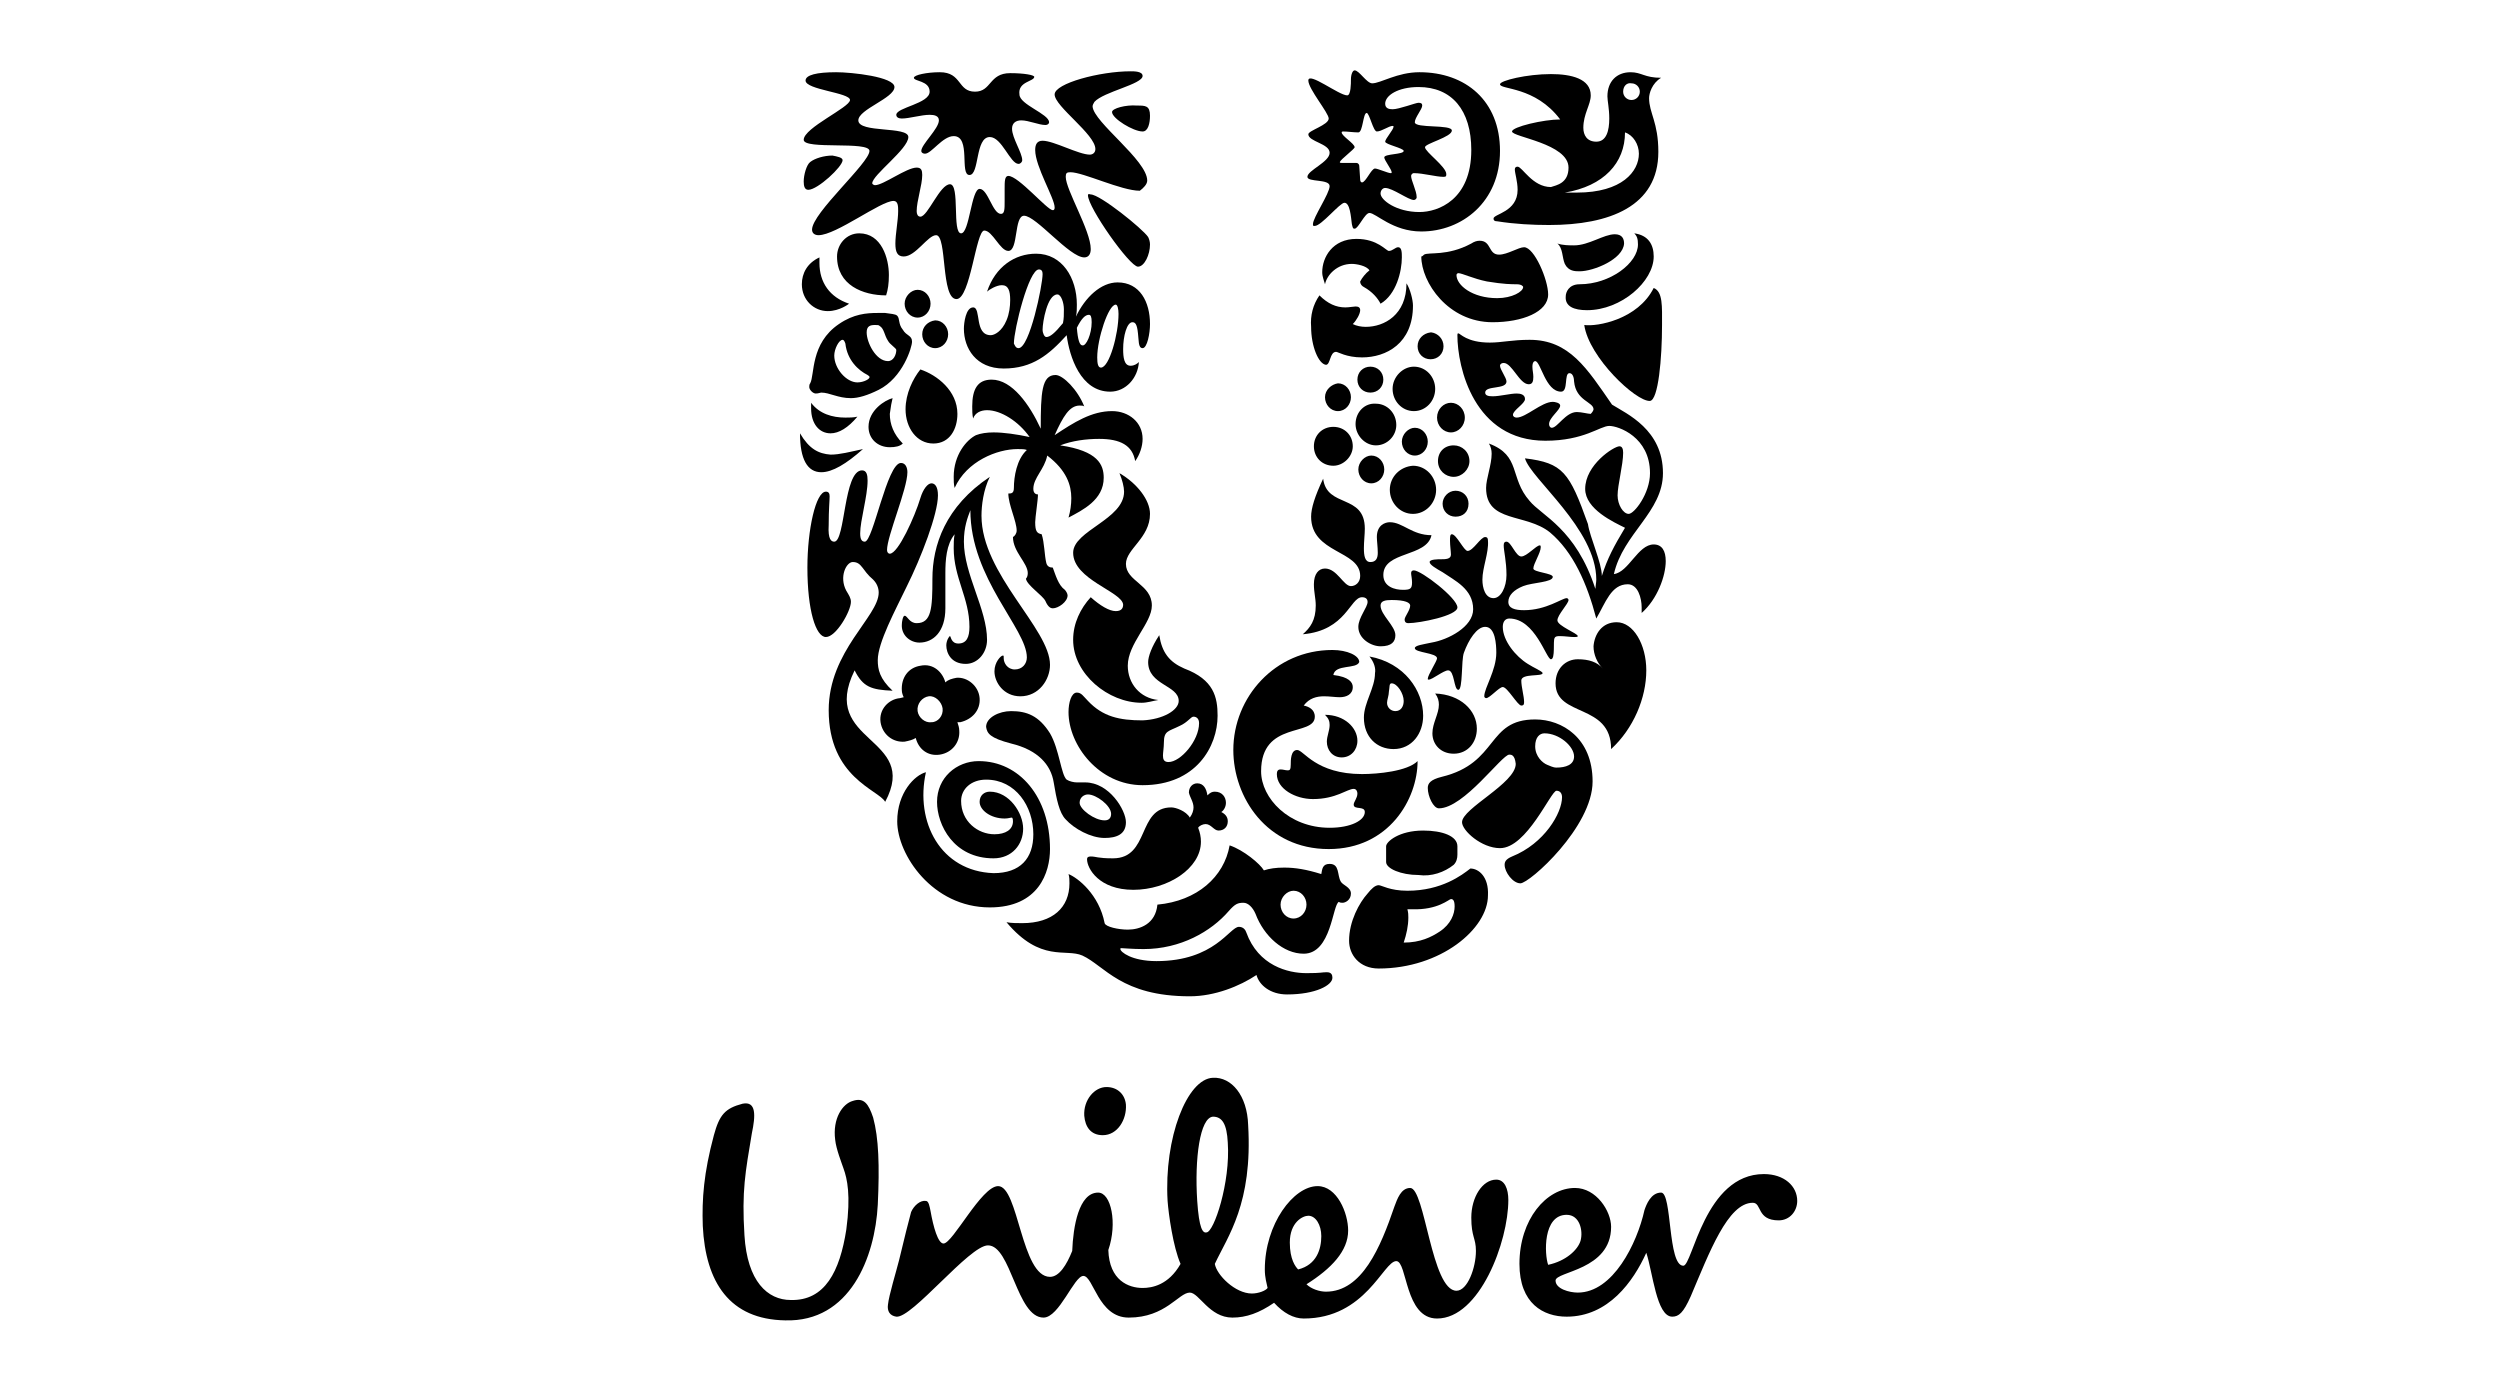
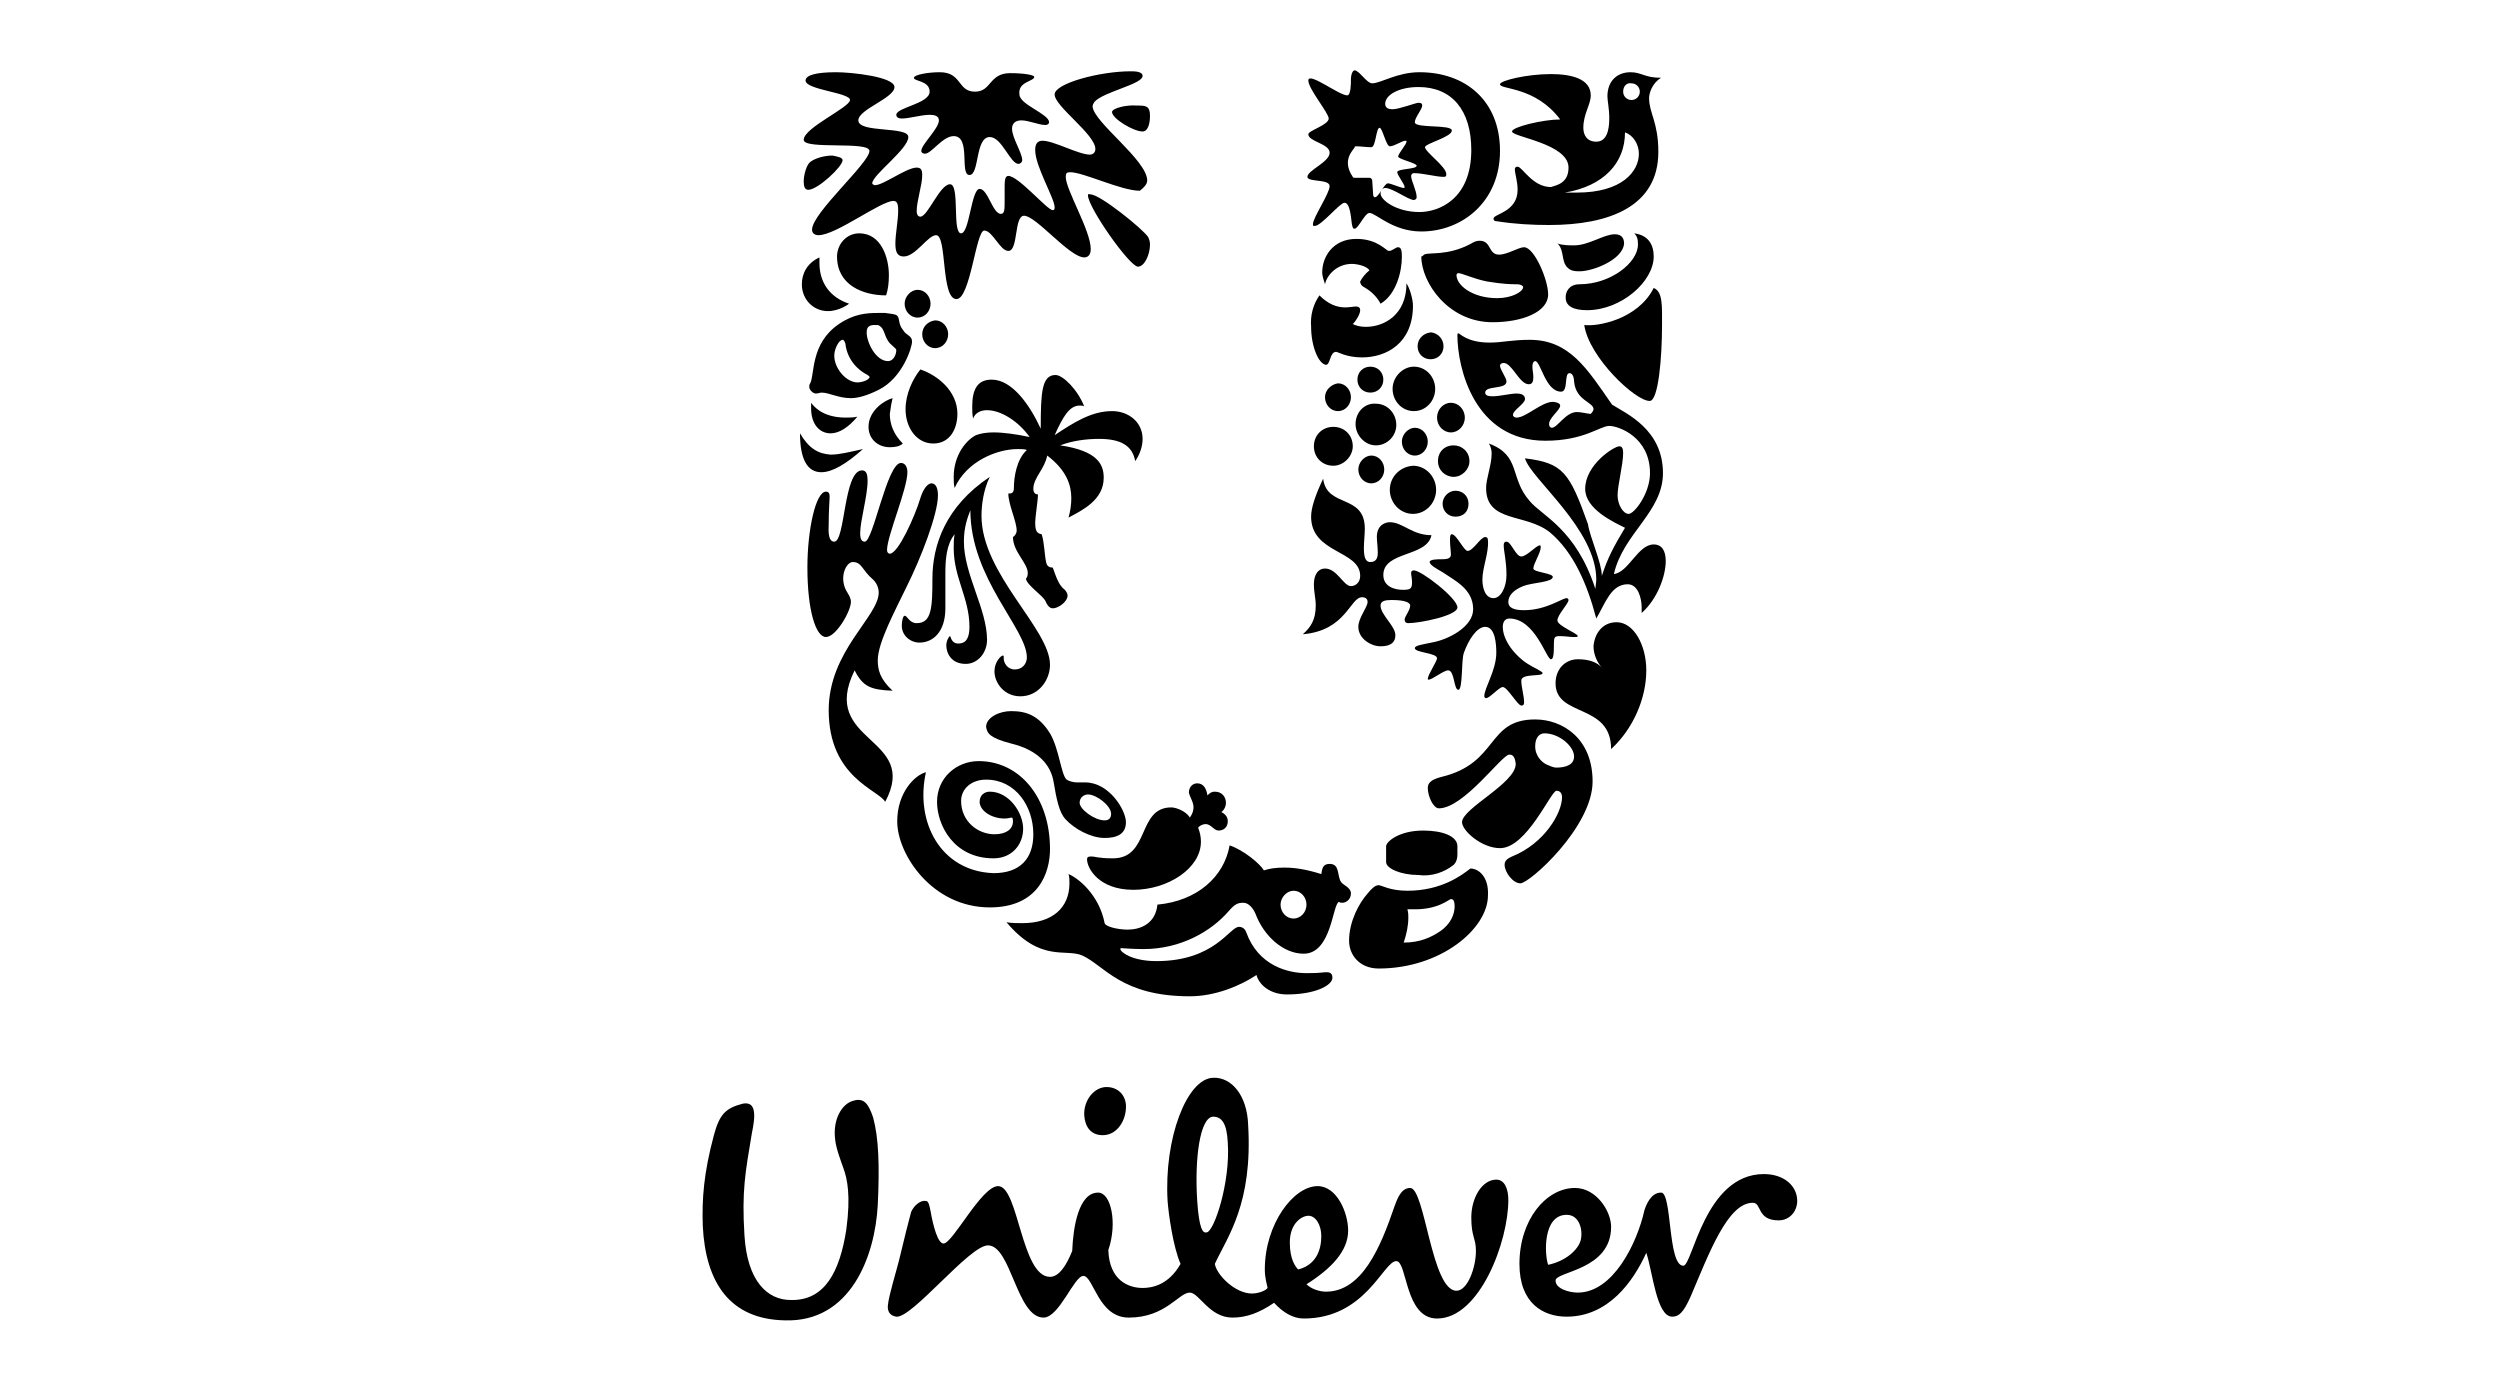
<svg xmlns="http://www.w3.org/2000/svg" version="1.1" id="Layer_1" x="0px" y="0px" viewBox="0 0 270 150" style="enable-background:new 0 0 270 150;" xml:space="preserve">
  <g>
    <path d="M123.4,139.1c1,0,2.8-0.3,4.1-2.6c-0.8-1.8-1.3-5.4-1.4-6.8c-0.4-6.8,2.1-13.2,4.9-13.3c2-0.1,3.7,1.9,3.8,5.1   c0.5,8.5-2.2,12-3.6,15c0.2,1.2,2.2,3.2,4,3.2c0.7,0,1.5-0.3,1.7-0.6c-0.1-0.5-0.3-1.1-0.3-2c0-4.9,3.1-9,5.7-9   c2.1,0,3.3,2.9,3.3,4.8c0,2.2-1.8,4.1-4.5,5.8c0.5,0.5,1.4,0.8,2.1,0.8c3.9,0,5.9-4.8,7.4-9.2c0.3-0.8,0.7-2,1.7-2   c1.6,0,2.3,11.1,5,11.1c1.2,0,2.1-2.5,2.1-4.3c0-1.4-0.5-1.5-0.5-3.6c0-2.2,1.2-4.1,2.7-4.1c0.9,0,1.3,1,1.3,2.2   c0,4.5-3.1,12.8-7.7,12.8c-3.5,0-3.2-6.2-4.4-6.2c-1.4,0-3.3,6.2-10,6.2c-1.1,0-2.2-0.6-3.2-1.7c-1.6,1.1-3,1.6-4.5,1.6   c-2.5,0-3.6-2.7-4.6-2.7c-1.2,0-2.6,2.7-6.6,2.7c-3.3,0-3.8-4.5-4.9-4.5c-1,0-2.6,4.5-4.3,4.5c-2.9,0-3.5-7.8-6-7.8   c-2,0-8.2,7.9-9.9,7.7c-0.7-0.1-1-0.6-0.9-1.3c0.1-1,0.9-3.6,1.2-4.8c0.5-2.1,1.1-4.5,1.3-5.2c0.3-0.7,1-1.3,1.6-1.2   c0.3,0,0.4,0.6,0.5,1.1c0.3,1.7,0.8,3.5,1.4,3.5c1,0,4.1-6.2,5.9-6.2c2.2,0,2.5,9.8,5.6,9.8c1,0,1.8-1.3,2.4-2.8   c0.1-2.6,0.7-6.3,2.8-6.3c1.4,0,2.1,3.3,1.1,6.2C119.8,138.3,121.9,139.1,123.4,139.1 M177.6,130.7c-0.8,3.6-3.4,8.9-7.2,8.9   c-0.9,0-2.4-0.4-2.4-1.3c0-1,6-1.1,6-5.8c0-1.7-1.6-4.2-3.9-4.2c-3.1,0-6,3.4-6,8.2c0,4.3,2.6,5.7,5.1,5.7c4.5,0,7.2-3.8,8.6-6.9   c0.7,2.1,1.1,6.9,2.8,6.9c0.7,0,1.2-0.4,2-2.2c2-4.7,4-10.1,6.7-10.1c1,0,0.4,1.9,2.8,1.9c1.2,0,2-1,2-2.1c0-1.6-1.4-2.9-3.6-2.9   c-6.4,0-7.7,9.9-8.7,9.9c-1.7,0-1.2-7.9-2.4-7.9C178.3,128.8,177.8,130.1,177.6,130.7 M132.6,123.4c-0.1-2-0.6-2.8-1.6-2.8   c-1.4,0.1-2,4.5-1.7,9.1c0.2,3,0.6,3.5,1,3.4C131.1,133.1,132.9,127.7,132.6,123.4 M121.6,119.3c-0.1-1.1-0.9-1.9-2.1-1.9   c-1.3,0-2.5,1.4-2.4,3.1c0.1,1.2,0.7,2.1,2,2.1C120.7,122.6,121.7,120.9,121.6,119.3 M142.7,133.5c0-1.2-0.6-2.2-1.4-2.2   c-0.6,0-2,0.7-2,2.9c0,1.8,0.6,2.6,0.9,2.9C142.2,136.6,142.7,134.9,142.7,133.5 M169.2,131.2c1.4,0,1.8,1.7,1.5,2.8   c-0.3,1-1.6,2.2-3.5,2.6C166.8,135.5,166.6,131.2,169.2,131.2 M91.1,126.2c-0.2-0.6-0.8-2.1-0.9-3.1c-0.3-2.3,0.8-3.9,1.9-4.2   c1.2-0.4,1.7,0.3,2.2,1.8c0.6,2.2,0.7,5.2,0.5,9.4c-0.3,5.7-3,12.7-10,12.5c-6-0.1-8.6-4.1-8.9-10.2c-0.1-2.9,0.1-5.7,1.2-9.8   c0.6-2.2,1.2-2.9,3.1-3.4c1.5-0.3,1.4,1.3,1,3.2c-0.7,4.2-1.1,6.2-0.8,11c0.3,5,2.5,7,5,7c3.7,0.1,5.3-3.1,6-7.6   C91.9,129.1,91.5,127.3,91.1,126.2 M171.1,35.1c0.5,3.5,5.6,8.3,7.1,8.2c0.9-0.1,1.3-4.6,1.3-8.2c0-2,0.1-3.6-0.9-4   C176.9,34.5,172.5,35.3,171.1,35.1 M171.4,33.5c3.7,0,7.2-3.1,7.2-5.8c0-1.3-0.6-2.3-2.1-2.5c0.3,0.3,0.4,0.6,0.4,1.2   c0,2-3,4.3-6.3,4.3c-1.2,0-1.5,0.9-1.5,1.3C169,33.1,170,33.5,171.4,33.5 M170.6,29.3c-0.5,0-1.2,0-1.6-0.8   c-0.3-0.7-0.2-1.7-0.8-2.2c0.6,0.2,1.3,0.2,1.8,0.2c1.6,0,3.2-1.2,4.4-1.2c0.8,0,1,0.5,1,1C175.3,28,172.1,29.3,170.6,29.3    M90.1,58.5c1.2,0,1-7.7,3-7.7c0.5,0,0.6,0.5,0.6,1.1c0,1.7-0.8,4.3-0.8,5.7c0,0.7,0.2,0.9,0.5,0.9c0.9,0,2.4-8.5,3.9-8.5   c0.5,0,0.7,0.5,0.7,1c0,1.8-2.2,6.9-2.2,8.4c0,0.2,0.1,0.4,0.3,0.4c0.9,0,2.7-4,3.3-6c0.3-1,0.8-1.6,1.2-1.6c0.4,0,0.7,0.4,0.7,1.3   c0,2-1.8,6.7-3.4,9.9c-1.2,2.5-3.1,6-3.1,7.9c0,1,0.2,2,1.6,3.3c-2.3-0.1-3.2-0.4-4.1-2.2c-3.9,7.9,7.1,7.1,3.3,14.2   c-0.7-1.3-6.1-2.6-6.1-9.9c0-6.4,5.4-10.1,5.4-12.7c0-0.5-0.2-1-0.6-1.4c-1.2-1-1.2-1.9-2.2-1.9c-0.7,0-1.5,1.6-0.7,3.1   c0.3,0.5,0.5,0.8,0.5,1.2c0,1-1.6,3.8-2.7,3.8c-1.1,0-2-2.9-2-7.5c0-4.1,0.9-8.2,2-8.2c0.3,0,0.4,0.2,0.4,0.5   c0,0.5-0.1,1.4-0.1,3.1C89.4,58.3,89.8,58.5,90.1,58.5" />
    <path d="M99.3,69.4c1.5,0,2.8-1.2,2.8-3.7v-3.8c0-1.4,0.1-3.1,1-4.2c-0.1,0.5-0.1,1-0.1,1.5c0,3.2,1.7,5.4,1.7,8.5   c0,1.1-0.3,1.8-1.2,1.8c-0.8,0-0.8-0.8-0.9-0.8c-0.1,0-0.4,0.5-0.4,1c0,0.8,0.5,2,2.1,2c1.3,0,2.3-1.2,2.3-2.6   c0-3.3-2.5-7.1-2.5-10.6c0-1.6,0.4-2.6,0.7-3.4c0,7.4,6.1,12.8,6.1,15.9c0,0.7-0.5,1.3-1.3,1.3c-0.8,0-1.2-0.7-1.2-1.2   c0-0.3,0-0.3-0.1-0.3c-0.2,0-0.9,0.7-0.9,1.7c0,1.2,1,2.7,2.8,2.7c2,0,3.2-1.8,3.2-3.4c0-3.9-7.4-9.8-7.4-16.1   c0-1.1,0.2-2.8,0.9-4.2c-4.8,3.2-6.2,7.4-6.2,11c0,3.2-0.1,4.8-1.7,4.8c-0.8,0-1-0.8-1.3-0.8c-0.2,0-0.3,0.7-0.3,0.9   C97.3,68.6,98.3,69.4,99.3,69.4 M161.7,32.2c1.6,0,2.8-0.7,2.8-1.2c0-0.1-0.2-0.3-0.7-0.3c-0.5,0-1.4,0-3.2-0.3   c-1.5-0.3-2.7-0.9-3.1-0.9c-0.1,0-0.2,0.1-0.2,0.2C157.3,30.8,159,32.2,161.7,32.2 M153.8,27.5c0.5-0.3,2.5,0.2,5.1-1.2   c0.3-0.2,0.6-0.3,0.9-0.3c1.3,0,0.9,1.5,2.1,1.5c0.9,0,2.1-0.8,2.7-0.8c1.1,0,2.6,3.5,2.6,5.1c0,1.9-2.8,3-6,3   c-4.8,0-7.7-4.3-7.7-7.1C153.6,27.7,153.7,27.6,153.8,27.5 M100,83.4c-1.2,0.3-3.1,2.2-3.1,5.3c0,3.6,3.8,9.3,10,9.3   c5.3,0,6.5-3.8,6.5-6.3c0-5.6-3.3-9.5-7.7-9.5c-2.4,0-4.5,1.8-4.5,4.4c0,2.5,1.8,6.1,6.1,6.1c2,0,3.2-1.5,3.2-3.2   c0-1.7-1.5-4-3.6-4c-0.6,0-1.1,0.4-1.1,1.1c0,0.9,1.2,1.8,2.7,1.8c0.4,0,0.6-0.1,0.8-0.1c0.1,0.1,0.1,0.3,0.1,0.4   c0,0.9-0.8,1.4-2,1.4c-1.8,0-3.6-1.4-3.6-3.6c0-1.3,1.1-2.3,2.7-2.3c3.2,0,5.1,2.9,5.1,5.9c0,2.6-1.4,4.2-4.3,4.2   C101.6,94.1,98.8,88.8,100,83.4 M138.3,97.7c0,0.8,0.6,1.5,1.4,1.5c0.8,0,1.4-0.7,1.4-1.5c0-0.8-0.6-1.5-1.4-1.5   C139,96.2,138.3,96.9,138.3,97.7 M141.1,105.1c1.7,0,1.6-0.1,2.2-0.1c0.5,0,0.6,0.3,0.6,0.6c0,0.8-1.8,1.8-4.9,1.8   c-1.8,0-3-1-3.3-2.1c-1.8,1.2-4.5,2.3-7.2,2.3c-7.4,0-9.2-3.3-11.6-4.4c-1.8-0.8-4.5,0.8-8.2-3.6c0.5,0.1,1.2,0.1,1.7,0.1   c3.3,0,5.1-1.7,5.1-4.3c0-0.3,0-0.7-0.1-1c1,0.4,3.3,2.2,3.9,5.3c0.1,0.4,1.5,0.7,2.5,0.7c1.3,0,3-0.6,3.2-2.7   c4.3-0.4,7.2-3,7.8-6.4c1.5,0.5,3.3,2,3.7,2.7c0.6-0.2,1.3-0.3,2.2-0.3c1.2,0,2.4,0.2,4,0.7c0.1-0.5,0.1-1.1,0.9-1.1   c1.1,0,0.8,1.2,1.2,1.9c0.2,0.4,1.1,0.6,1.1,1.3c0,0.7-0.6,1-0.9,1c-0.1,0-0.3,0-0.4-0.1c-0.7,0.3-0.8,5.6-3.8,5.6   c-2.2,0-4.3-1.9-5.2-4.3c-0.3-0.7-0.8-1.2-1.3-1.2c-0.6,0-0.9,0.1-1.6,0.9c-1.9,2.2-5.2,4.1-9.2,4.1c-1.2,0-2.2-0.1-2.4-0.1   c-0.1,0-0.1,0-0.1,0.1c0,0.3,1.2,1.3,3.9,1.3c6.3,0,7.9-3.7,8.9-3.7c0.1,0,0.6,0,0.8,0.6C135.9,104.3,139.1,105.1,141.1,105.1    M163,81.5c-0.8,0-4.9,5.8-7.6,5.8c-0.6,0-1.2-1.3-1.2-2.2c0-0.5,0.3-0.9,1.5-1.2c6.2-1.5,4.8-6.2,10.1-6.2c2.9,0,6.2,2,6.2,6.7   c0,4.9-6.8,11-7.8,11c-0.8,0-1.7-1.2-1.7-2c0-0.3,0.1-0.6,0.8-0.9c3.5-1.4,5.4-4.7,5.4-6.4c0-0.4-0.2-0.7-0.6-0.7   c-0.6,0-3.2,6.2-6.1,6.2c-2,0-4.1-1.9-4.1-2.8c0-1.5,5.8-4.2,5.8-6.3C163.6,81.5,163.2,81.5,163,81.5 M166.8,79.2   c-0.5,0-1,0.4-1,1.4c0,1.1,0.8,1.8,1.3,2c0.3,0.1,0.6,0.3,1,0.3c1,0,1.9-0.3,1.9-1.2C170,80.6,168.4,79.2,166.8,79.2 M99.6,36.1   c0,0.8,0.6,1.5,1.4,1.5c0.8,0,1.4-0.7,1.4-1.5c0-0.8-0.6-1.5-1.4-1.5C100.2,34.7,99.6,35.3,99.6,36.1 M97.7,32.8   c0,0.8,0.6,1.5,1.4,1.5c0.8,0,1.4-0.7,1.4-1.5c0-0.8-0.6-1.5-1.4-1.5C98.4,31.3,97.7,32,97.7,32.8 M96.4,43   c-0.8,0.2-2.6,1.3-2.6,3.1c0,1.3,1,2.2,2.3,2.2c0.6,0,1.1-0.1,1.4-0.4c-1-1-1.4-2.1-1.4-3.2C96.2,43.9,96.3,43.4,96.4,43    M87.6,43.5c0,0.2,0,0.4,0,0.6c0,1.7,0.9,2.7,2.1,2.7c0.9,0,1.9-0.6,2.9-1.8c-0.4,0.1-0.9,0.1-1.3,0.1   C89.9,45.1,88.5,44.7,87.6,43.5 M86.4,46.8c0,2.8,0.8,4.2,2.3,4.2c1.2,0,2.7-0.9,4.5-2.5c-1.4,0.3-2.5,0.6-3.5,0.6   C88.4,49,87.4,48.5,86.4,46.8 M95.7,31.9c0.2-0.6,0.3-1.3,0.3-2.2c0-1.8-0.8-4.5-3.2-4.5c-1.4,0-2.4,1.2-2.4,2.5   C90.4,30.8,93.2,31.9,95.7,31.9 M92.6,41.3c-1.2,0-2.5-1.5-2.5-2.9c0-0.7,0.5-1.7,0.9-1.7c0.1,0,0.2,0.1,0.3,0.4   c0.2,1.8,1.4,2.9,2.4,3.4c0.1,0.1,0.2,0.1,0.2,0.2C94,40.9,93.3,41.3,92.6,41.3 M95.9,36.8c0.2,0.4,0.9,0.8,0.9,1   c0,0.5-0.3,1.2-0.9,1.2c-1.3,0-2.3-2-2.3-3.1c0-0.7,0.4-0.8,0.9-0.8c0.3,0,0.4,0,0.5,0.1C95.5,35.5,95.5,36.2,95.9,36.8 M87.5,41.4   c-0.1,0.1-0.1,0.3-0.1,0.4c0,0.3,0.4,0.7,0.7,0.7c0.3,0,0.5-0.1,0.6-0.1c0.9,0,1.8,0.6,3.2,0.6c0.8,0,1.8-0.3,3-0.9   c2.6-1.3,3.6-4.6,3.6-5.2c0-0.7-0.6-0.6-1-1.3c-0.5-0.6-0.3-1.2-0.6-1.5c-0.2-0.2-0.7-0.2-1.3-0.3c-0.3,0-0.5,0-0.8,0   c-1.2,0-2.6,0.1-4.2,1.2C87.5,37.1,88,40.5,87.5,41.4 M99.4,39.9c-0.8,1-1.6,2.6-1.6,4.3c0,2,1.2,3.7,3,3.7c1.8,0,2.6-1.6,2.6-3.2   C103.4,42.2,101.2,40.5,99.4,39.9 M91.7,32.8c0,0-1,0.8-2.3,0.8c-1.5,0-2.8-1.2-2.8-2.9c0-1.2,0.6-2.3,1.9-2.9c0,0.2,0,0.4,0,0.6   C88.5,30.5,89.6,32.1,91.7,32.8 M155.2,45.1c0,0.9,0.7,1.6,1.5,1.6c0.8,0,1.5-0.7,1.5-1.6c0-0.9-0.7-1.6-1.5-1.6   C155.9,43.5,155.2,44.2,155.2,45.1 M155.3,49.8c0,1,0.8,1.7,1.7,1.7s1.7-0.8,1.7-1.7c0-1-0.8-1.7-1.7-1.7   C156,48.1,155.3,48.8,155.3,49.8 M150.1,52.9c0,1.4,1.1,2.6,2.5,2.6c1.4,0,2.5-1.2,2.5-2.6c0-1.4-1.1-2.6-2.5-2.6   C151.2,50.4,150.1,51.5,150.1,52.9 M151.4,47.7c0,0.8,0.6,1.5,1.4,1.5c0.8,0,1.4-0.7,1.4-1.5c0-0.8-0.6-1.5-1.4-1.5   C152.1,46.2,151.4,46.9,151.4,47.7 M146.7,50.7c0,0.8,0.6,1.5,1.4,1.5c0.8,0,1.4-0.7,1.4-1.5c0-0.8-0.6-1.5-1.4-1.5   C147.4,49.2,146.7,49.9,146.7,50.7 M150.4,42c0,1.3,1,2.4,2.3,2.4c1.3,0,2.3-1.1,2.3-2.4c0-1.3-1-2.4-2.3-2.4   C151.5,39.6,150.4,40.7,150.4,42 M153.1,37.4c0,0.8,0.6,1.4,1.4,1.4c0,0,0,0,0,0c0.8,0,1.4-0.6,1.4-1.4c0-0.8-0.6-1.4-1.3-1.5   c0,0-0.1,0-0.1,0C153.7,36,153.1,36.6,153.1,37.4C153.1,37.4,153.1,37.4,153.1,37.4 M146.6,41c0,0.8,0.6,1.4,1.4,1.4   c0.8,0,1.4-0.6,1.4-1.4c0-0.8-0.6-1.4-1.4-1.4C147.2,39.6,146.6,40.2,146.6,41 M146.4,45.8c0,1.2,1,2.3,2.2,2.3c0,0,0,0,0,0   c1.2,0,2.2-1,2.2-2.2c0,0,0,0,0,0c0-1.3-1-2.3-2.2-2.3C147.4,43.5,146.4,44.5,146.4,45.8C146.4,45.8,146.4,45.8,146.4,45.8    M141.9,48.2c0,1.2,0.9,2.1,2.1,2.1c1.1,0,2.1-1,2.1-2.1c0-1.2-0.9-2.1-2.1-2.1C142.8,46.1,141.9,47,141.9,48.2 M143.1,42.9   c0,0.8,0.6,1.5,1.4,1.5c0.8,0,1.4-0.7,1.4-1.5s-0.6-1.5-1.4-1.5C143.8,41.5,143.1,42.1,143.1,42.9 M155.8,54.4   c0-0.7,0.6-1.4,1.4-1.4c0.8,0,1.4,0.6,1.4,1.4c0,0.9-0.6,1.4-1.4,1.4C156.4,55.8,155.8,55.2,155.8,54.4 M156.7,97.1   c0.2,0,0.4,0.1,0.4,0.8c0,0.8-0.4,1.9-1.6,2.7c-0.9,0.6-2.1,1.2-3.9,1.2c0.3-0.9,0.5-1.8,0.5-2.7c0-0.3,0-0.5-0.1-0.9h0.5   C155.3,98.3,156.5,97.1,156.7,97.1 M157,93.4c0.3-0.3,0.4-0.7,0.4-1.1v-0.9c0-1.1-1.6-1.7-3.7-1.7c-2.6,0-4,1.2-4,1.7v1.7   c0,0.7,1.6,1.4,3.5,1.4C154.6,94.7,156,94.2,157,93.4 M158.8,93.8c-0.9,0.7-3.1,2.4-6.8,2.4c-1.9,0-2.8-0.6-3.1-0.6   c-0.4,0-0.8,0.4-1.2,0.9c-0.9,1-2,3-2,5.1c0,1.5,1.1,3,3.2,3c6.7,0,11.8-4.3,11.8-7.9C160.8,94.7,159.7,93.8,158.8,93.8    M160.1,62.6c0,0.9,0.3,2,1.2,2c0.8,0,1.4-1.2,1.4-2.5c0-1.5-0.3-2.6-0.3-3.2c0-0.3,0.1-0.4,0.3-0.4c0.5,0,1,1.6,1.6,1.6   c0.6,0,1.6-1.2,2-1.2c0.1,0,0.1,0.1,0.1,0.2c0,0.6-0.8,1.8-0.8,2.3c0,0.4,2.1,0.5,2.1,0.9c0,0.6-2.2,0.6-3.2,1   c-1,0.4-1.6,1-1.6,1.7s0.7,0.9,1.7,0.9c2.4,0,4.1-1.3,4.6-1.3c0.1,0,0.2,0.1,0.2,0.2c0,0.4-1.2,1.6-1.2,2.2c0,0.6,2.2,1.4,2.2,1.7   c0,0.1-0.2,0.1-0.4,0.1c-0.4,0-1-0.1-1.5-0.1c-0.3,0-0.5,0-0.6,0.2c-0.2,0.3,0.1,2.3-0.4,2.3c-0.5,0-1.7-4.4-4.5-4.4   c-0.4,0-0.7,0.3-0.7,0.9c0,1.5,1.4,3.2,2.7,4c0.6,0.4,1.6,0.8,1.6,1c0,0.4-2.3,0-2.3,0.8c0,0.7,0.3,1.7,0.3,2.3   c0,0.2,0,0.4-0.3,0.4c-0.4,0-1.5-2-2-2c-0.4,0-1.4,1.2-1.8,1.2c-0.1,0-0.2-0.1-0.2-0.2c0-0.9,1.3-2.8,1.3-4.7   c0-0.9-0.1-2.8-1.2-2.8c-0.9,0-1.8,1.4-2.3,2.8c-0.3,0.8-0.1,4-0.6,4c-0.5,0-0.4-2.1-1.1-2.1c-0.5,0-1.7,1-2.1,1   c-0.1,0-0.1,0-0.1-0.1c0-0.4,1-1.9,1-2.2c0-0.6-2.4-0.6-2.4-1.1c0-0.3,0.9-0.4,1.8-0.6c1.8-0.3,4.5-1.7,4.5-3.6c0-2.2-2-3.1-3.3-4   c-0.7-0.4-1.4-0.8-1.4-1.1c0-0.3,0.9-0.3,1.2-0.3c0.5,0,1.1,0,1.1-0.5c0-0.3-0.1-1-0.1-1.5c0-0.4,0-0.7,0.2-0.7   c0.5,0,1.3,1.8,1.7,1.8c0.6,0,1.4-1.5,1.9-1.5c0.2,0,0.3,0.1,0.3,0.4C160.8,59.7,160.1,61.3,160.1,62.6 M142.9,51.7   c0.4,3.2,4.5,1.6,4.5,5.4c0,0.6-0.1,1.4-0.1,2.1c0,0.8,0.1,1.5,0.7,1.5c0.6,0,0.8-0.4,0.8-1c0-0.6-0.1-1.3-0.1-1.7   c0-1.3,0.9-1.6,1.4-1.6c1.4,0,2.4,1.4,4.5,1.4c-0.5,2.4-5.2,1.7-5.2,4.3c0,1.3,1.3,1.6,2.1,1.6c0.8,0,1-0.1,1-0.8   c0-0.4-0.1-0.8-0.1-1c0-0.2,0.1-0.3,0.3-0.3c0,0,0,0,0,0c0.8,0,4.7,3,4.7,4c0,0.9-4.1,1.7-5.3,1.7c-0.4,0-0.4-0.3-0.4-0.4   c0-0.3,0.6-1,0.6-1.5c0-0.3-0.5-0.6-2-0.6c-0.7,0-1.2,0.1-1.2,0.6c0,1,1.6,2.2,1.6,3.2c0,0.7-0.4,1.2-1.6,1.2c-1,0-2.4-0.8-2.4-2.1   c0-1,1-2.1,1-2.7c0-0.2-0.1-0.5-0.6-0.5c-1.3,0-1.7,3.6-6.4,4c0.8-0.7,1.4-1.5,1.4-3.1c0-0.8-0.2-1.4-0.2-2.3   c0-1.1,0.5-1.7,1.2-1.7c1.3,0,2,1.9,2.8,1.9c0.5,0,1-0.4,1-1.1c0-2.8-5.3-2.4-5.3-6.4C141.6,54.9,142,53.6,142.9,51.7" />
-     <path d="M149.8,75.9c0,0.5,0.4,0.9,0.9,0.9c0.6,0,0.9-0.5,0.9-1.1c0-0.8-0.7-1.9-1.3-1.9c-0.3,0-0.2,0.4-0.3,0.9   C150,75.1,149.8,75.6,149.8,75.9 M147.9,70.9c3.8,0.7,5.8,3.7,5.8,6.4c0,1.9-1.2,3.6-3.2,3.6c-1.8,0-3.2-1.3-3.2-3.4   c0-1.6,1.2-3.2,1.2-4.8C148.6,72.2,148.4,71.5,147.9,70.9 M143.1,77.2c0.4,0.4,0.5,0.7,0.5,1.1c0,0.6-0.3,1.2-0.3,1.8   c0,0.9,0.6,1.7,1.6,1.7c1,0,1.7-0.8,1.7-1.8C146.6,78.6,145.2,77.2,143.1,77.2 M155,74.9c0.3,0.4,0.4,0.8,0.4,1.2   c0,1-0.7,2-0.7,3.1c0,1.2,0.9,2.2,2.3,2.2c1.5,0,2.5-1.2,2.5-2.7C159.5,76.7,157.7,75,155,74.9 M144,72.9c1.7,0.2,2.1,0.8,2.1,1.3   c0,0.8-0.7,1.1-1.4,1.1c-0.5,0-1.1-0.1-1.7-0.1c-0.8,0-1.6,0.2-2.2,1c0.5,0.1,1.2,0.4,1.2,1.2c0,2.2-5.8,0.4-5.8,5.9   c0,2.9,3,6.1,7.4,6.1c2.3,0,3.8-0.8,3.8-1.7c0-0.7-1.2-0.2-1.2-0.8c0-0.3,0.4-0.7,0.4-1.2c0-0.2-0.1-0.5-0.4-0.5   c-0.7,0-1.9,1.1-4.4,1.1c-1.9,0-3.9-1.1-3.9-2.7c0-0.3,0.1-0.5,0.4-0.5s0.5,0.1,0.8,0.1c0.2,0,0.3-0.1,0.3-0.6s0-1.6,0.7-1.6   c0.7,0,2,2.6,7,2.6c1.7,0,4.9-0.3,6-1.4c0,4.1-3.1,9.5-9.6,9.5c-6.7,0-10.3-5.6-10.3-10.7c0-5.7,4.5-10.8,10.7-10.8   c1.6,0,2.9,0.6,2.9,1.3C146.5,72.3,144.2,71.7,144,72.9 M120.7,30.5c2.4,0,3.5,2.1,3.5,4.5c0,1-0.3,2.6-0.8,2.6s-0.4-0.9-0.5-1.6   c-0.1-1-0.3-1.2-0.6-1.2c-0.6,0-1,1.5-1,2.9c0,0.9,0.1,1.8,0.8,1.8c0.4,0,0.7-0.2,0.9-0.4c-0.1,1.7-1.4,3.2-3.1,3.2   c-3.2,0-4.4-3.8-4.7-6.1c-1.9,2.1-3.7,3.6-6.8,3.6c-3,0-4.3-2.2-4.3-4.3c0-0.6,0.2-2.3,1-2.3c0.9,0,0.1,3,1.9,3   c0.4,0,1.2-0.4,1.7-1.6c0.3-0.7,0.4-1.5,0.4-2.2c0-1-0.2-1.6-0.9-1.6c-0.6,0-1.4,0.5-1.6,0.7c0.9-2.7,3-4.1,5.3-4.1   c2.8,0,4.4,2.6,4.4,5.5c0,0.4,0,0.9-0.1,1.3C117.2,32.1,118.9,30.5,120.7,30.5 M117.9,34.8c0-0.6-0.1-0.8-0.3-0.8   c-0.4,0-0.8,0.4-1.3,1.4c0.1,1.3,0.3,1.9,0.6,1.9C117.3,37.4,117.9,36.1,117.9,34.8 M113,36.4c0.4,0,0.9-0.4,1.8-1.5   c0.1-0.5,0.1-0.9,0.1-1.5c0-0.7-0.3-1.6-0.7-1.6c-1.1,0-1.6,3-1.6,3.8C112.6,36,112.8,36.4,113,36.4 M118.9,39.7   c0.9,0,1.9-3.6,1.9-5.8c0-0.5-0.1-1-0.3-1c-0.8,0-2,3.7-2,5.7C118.5,39.3,118.6,39.7,118.9,39.7 M110,37.6c1.2,0,2.6-6.8,2.6-8   c0-0.3-0.1-0.5-0.4-0.5c-1.1,0-2.7,6.5-2.7,8C109.6,37.3,109.7,37.6,110,37.6" />
    <path d="M114,40.5c-1.5,0-1.6,1.9-1.6,5.8c-1.2-2.6-3.1-5.3-5.3-5.3c-1.5,0-2.1,1-2.1,2.9c0,0.4,0,0.9,0.1,1.3   c0.2-0.6,0.8-0.9,1.5-0.9c1.5,0,3.4,1.2,4.6,2.9c-1.4-0.3-2.8-0.5-3.9-0.5c-0.7,0-1.4,0.1-1.9,0.3c-1,0.5-2.4,2.1-2.4,4.5   c0,0.4,0,0.8,0.1,1.2c1.3-2.9,4.6-4.2,6.8-4.2c0.4,0,0.8,0,1,0.1c-1.1,1-1.4,2.9-1.4,4.1c0,0.6-0.3,0.6-0.6,0.6c0,1.2,0.9,3,0.9,4   c0,0.3-0.2,0.6-0.4,0.7c0,1.6,1.6,2.8,1.6,3.9c0,0.3-0.1,0.5-0.2,0.6c0.1,0.7,1.8,1.8,2.1,2.4c0.3,0.7,0.6,0.8,0.8,0.8   c0.6,0,1.6-0.7,1.6-1.4c0-0.2-0.2-0.5-0.3-0.6c-0.7-0.5-1-1.6-1.3-2.4c-0.3,0-0.6-0.1-0.7-0.5c-0.2-0.8-0.2-2.2-0.5-3.1   c-0.5-0.1-0.7-0.3-0.7-1.3c0-0.5,0.3-2.4,0.3-3c-0.2,0-0.5-0.1-0.5-0.6c0-1.2,1.2-2.1,1.5-3.6c2.1,1.6,2.6,3.2,2.6,4.6   c0,0.7-0.1,1.4-0.3,2.1c1.5-0.8,3.8-1.9,3.8-4.3c0-1.4-0.6-2.9-4.7-3.5c1.3-0.5,2.8-0.7,4.2-0.7c2.3,0,3.6,0.7,3.9,2.4   c0.5-0.7,0.8-1.6,0.8-2.4c0-1.8-1.5-3-3.3-3c-2.2,0-4.1,1.2-6.2,2.6c0.9-2,1.6-3.2,2.7-3.2c0.2,0,0.4,0,0.5,0.1   C116.4,42.1,114.8,40.5,114,40.5 M174.6,67.2c1.8,0,3.2,2.4,3.2,5.2c0,3-1.4,6.3-3.8,8.5c0-5-6-3.4-6-7.1c0-1.6,1.1-2.6,2.4-2.6   c1.2,0,2.1,0.3,2.7,1c-0.6-0.6-1-1.5-1-2.4C172.2,68.5,173,67.2,174.6,67.2 M147.9,29.2c-0.3-0.5-1.4-0.7-1.9-0.7   c-1.6,0-2.7,1.2-2.9,2.2c-0.1-0.4-0.3-0.8-0.3-1.3c0-1.6,1.1-3.6,3.7-3.6c2.3,0,3.2,1.3,3.5,1.3c0.4,0,0.7-0.4,1-0.4   c0.4,0,0.4,0.6,0.4,1.1c0,1.5-0.6,4-2.3,5c-0.3-0.6-0.9-1.3-1.8-1.8c-0.2-0.1-0.4-0.3-0.4-0.6C147.1,30,147.5,29.5,147.9,29.2    M142.5,31.9c0.9,0.9,1.8,1.3,2.8,1.3c0.4,0,0.9-0.1,1.1-0.1c0.3,0,0.5,0.1,0.5,0.4c0,0.4-0.4,1.1-0.8,1.5c0.4,0.2,0.9,0.3,1.4,0.3   c2,0,4.4-1.3,4.4-4.7c0.4,0.6,0.7,1.8,0.7,2.4c0,4.1-2.9,5.6-5.5,5.6c-1.7,0-2.6-0.6-2.8-0.6c-0.7,0-0.6,1.4-1.1,1.4   c-0.8-0.1-1.6-2-1.6-4.1C141.5,34.1,141.8,32.9,142.5,31.9 M111.7,8.3c0-0.2-1.1-0.4-2.6-0.4c-2.3,0-2,2-3.8,2   c-1.9,0-1.4-2.1-3.8-2.1c-1.4,0-2.8,0.3-2.8,0.6c0,0.4,1.7,0.3,1.7,1.5c0,1.3-3.6,1.7-3.6,2.5c0,0.3,0.3,0.4,0.6,0.4   c0.8,0,2.1-0.4,3-0.4c0.5,0,1,0.1,1,0.6c0,0.9-1.9,2.6-1.9,3.3c0,0.2,0.2,0.3,0.4,0.3c0.7,0,1.9-1.9,3.1-1.9c1.9,0,0.6,4.2,1.7,4.2   c1.1,0,0.6-4.1,2.2-4.1c1.3,0,2.2,2.9,3.1,2.9c0.2,0,0.4-0.2,0.4-0.4c0-0.8-1.1-2.4-1.1-3.4c0-0.6,0.4-0.9,1-0.9   c0.8,0,1.9,0.5,2.6,0.5c0.2,0,0.4-0.1,0.4-0.3c0-0.9-3.2-1.9-3.2-3C109.9,8.8,111.7,8.8,111.7,8.3 M120.1,12.1   c0,0.7,2.3,2.1,3.3,2.1c0.6,0,0.8-0.9,0.8-1.7c0-1.1-0.5-1.1-1.4-1.1C121.6,11.3,120.1,11.7,120.1,12.1 M123.9,19.5   c0-2.2-5.8-6.3-5.9-8c0-0.2,0.1-0.3,0.2-0.5c1-1.1,5.2-1.9,5.2-2.8c0-0.5-0.9-0.5-1.3-0.5c-3.3,0-8.2,1.3-8.2,2.5   c0,1.3,4.4,4.3,4.4,5.9c0,0.4-0.3,0.6-0.6,0.6c-1.2,0-3.9-1.5-5.1-1.5c-0.6,0-0.8,0.4-0.8,1c0,1.8,2.1,5.2,2.1,6.2   c0,0.1,0,0.3-0.2,0.3c-0.6,0-3.7-3.7-4.8-3.7c-0.4,0-0.4,0.6-0.4,1.4v1.3c0,0.9,0,1.4-0.4,1.4c-0.9,0-1.4-2.7-2.3-2.7   c-0.9,0-1.1,4.8-2,4.8c-1,0-0.1-5.3-1.2-5.3c-1.1,0-2.4,3.5-3.2,3.5c-0.3,0-0.4-0.3-0.4-0.6c0-1.1,0.6-2.8,0.6-3.9   c0-0.5-0.1-0.8-0.6-0.8c-1.1,0-3.6,1.9-4.5,1.9c-0.1,0-0.3-0.1-0.3-0.2c0-0.9,3.9-3.7,3.9-5c0-1.2-5.4-0.4-5.4-1.8   c0-1.2,3.9-2.4,3.9-3.6c0-1.1-4.6-1.6-6.3-1.6c-2.1,0-3.3,0.3-3.3,0.9c0,1,4.8,1.3,4.8,2.1c0,0.8-5,3-5,4.3c0,1.1,7.1,0.1,7.1,1.2   c0,1.3-6.2,6.7-6.2,8.5c0,0.4,0.3,0.6,0.7,0.6c1.9,0,6.7-3.7,8.1-3.7c0.5,0,0.5,0.6,0.5,1.1c0,1-0.3,2.5-0.3,3.5   c0,0.9,0.2,1.4,0.9,1.4c1.3,0,2.6-2.3,3.5-2.3c1.2,0,0.5,6.9,2.2,6.9c1.5,0,2.1-7.4,3-7.4c0.9,0,1.7,2.2,2.6,2.2   c1.1,0,0.6-3.8,1.7-3.8c1.3,0,4.9,4.5,6.5,4.5c0.5,0,0.7-0.4,0.7-0.9c0-2-2.7-6.4-2.7-7.8c0-0.4,0.1-0.5,0.5-0.5c1.4,0,5.5,2,7.5,2   C123.5,20.3,123.9,19.9,123.9,19.5 M91,17.3c0,0.7-2.7,3.2-3.7,3.2c-0.4,0-0.5-0.4-0.5-0.9c0-0.7,0.3-1.8,0.7-2.1   c0.5-0.4,1.5-0.7,2.4-0.7C90.4,16.9,91,17,91,17.3 M117.5,21.1c0,1.3,4.5,7.7,5.4,7.7c0.7,0,1.3-1.3,1.3-2.4c0-0.3-0.1-0.6-0.2-0.8   c-0.6-0.9-5.2-4.6-6.2-4.6C117.5,20.9,117.5,21,117.5,21.1 M175.3,9.9c0,0.5,0.4,0.9,0.9,0.9c0.5,0,0.9-0.4,0.9-0.9c0,0,0,0,0,0   c0-0.5-0.4-0.9-0.9-0.9C175.7,8.9,175.3,9.3,175.3,9.9C175.3,9.9,175.3,9.9,175.3,9.9 M169.4,18.1c0-2.6-6.1-3.3-6.1-3.9   c0-0.5,3.4-1.3,5.2-1.3c-2.7-3.6-6.5-3.2-6.5-3.8c0-0.4,2.9-1.1,5.5-1.1c2.2,0,4.3,0.5,4.3,2.3c0,1-0.8,2-0.8,3.5   c0,0.8,0.4,1.5,1.4,1.5c1.1,0,1.4-1.2,1.4-2.5c0-1.1-0.2-1.9-0.2-2.4c0-1.6,1-2.6,2.5-2.6c1.2,0,1.5,0.6,3.3,0.6   c-1,0.6-1.3,1.7-1.3,2.2c0,1.6,1,2.6,1,5.8c0,5.9-5.3,7.9-11.8,7.9c-1.8,0-3.7-0.1-5.6-0.4c-0.3,0-0.4-0.1-0.4-0.3   c0-0.5,2.6-0.7,2.6-3.1c0-0.9-0.3-1.8-0.3-2.2c0-0.2,0.1-0.3,0.3-0.3c0.5,0,1.6,2.2,3.6,2.2C168.1,20,169.4,19.8,169.4,18.1    M175.5,14.3c0,3.3-2.3,5.8-6.5,6.5c0.5,0,0.9,0,1.3,0c4.9,0,6.7-2.3,6.7-4.2C177,15.6,176.4,14.6,175.5,14.3 M173,62.2   c0.6-1.9,1.3-3.2,2.5-5.2c-1.2-0.6-4.3-2-4.3-4.2c0-2.6,3.1-4.6,3.7-4.6c0.3,0,0.4,0.3,0.4,0.7c0,1.3-0.6,3.5-0.6,4.6   c0,1,0.6,2,1.2,2c0.6,0,2.3-2.2,2.3-4.4c0-3.9-3.4-5.1-4.4-5.1c-1,0-2.7,1.6-6.9,1.6c-7.7,0-9.5-7.9-9.5-11.4c0-0.1,0-0.2,0.1-0.2   c0.2,0,0.9,1,3.4,1c1.3,0,2.4-0.3,4.3-0.3c4.3,0,6.2,3.1,8.9,7c1.6,1,5.5,2.7,5.5,7.4c0,4.2-4.3,6.5-5.3,10.9   c1.6-0.2,2.6-3.2,4.3-3.2c0.9,0,1.3,0.7,1.3,1.8c0,1.6-0.9,4.1-2.6,5.6c0-0.2,0-0.3,0-0.6c0-1-0.4-2.5-1.5-2.5   c-1.8,0-2.4,2-3.4,3.7c-1-3.8-2.5-7.2-5-9.3c-2.6-2.1-6.9-1-6.9-4.8c0-1,0.6-2.5,0.6-3.7c0-0.4-0.1-0.8-0.3-1.1   c3.5,1.3,2.2,3.7,4.4,6.2c1.3,1.6,5,3,7.1,9.5c0-0.2,0.1-0.7,0.1-1c0-5.5-7.1-10.9-7.7-13.1c4.1,0.5,4.8,1.5,6.8,7.1   C171.7,58,173,60.8,173,62.2 M172.1,44.2c0-0.8-1.9-0.9-2.1-3c0-0.3-0.1-0.9-0.5-0.9c-0.6,0-0.1,2-0.9,2c-1.7,0-2.2-3.3-2.8-3.3   c-0.1,0-0.3,0.1-0.3,0.6c0,0.4,0.1,0.7,0.1,1.1c0,0.5-0.1,0.8-0.5,0.8c-1,0-1.8-2.3-2.7-2.3c-0.2,0-0.4,0.1-0.4,0.3   c0,0.4,0.7,1.3,0.7,1.7c0,0.9-2.3,0.4-2.3,1.2c0,0.3,0.3,0.4,0.8,0.4c0.8,0,1.9-0.3,2.6-0.3c0.4,0,0.9,0.1,0.9,0.6   c0,0.5-1.3,1.2-1.3,1.7c0,0.2,0.2,0.3,0.4,0.3c1,0,2.7-1.7,3.9-1.7c0.2,0,0.8,0.1,0.8,0.4c0,0.5-1.2,1.3-1.2,2   c0,0.2,0.1,0.4,0.3,0.4c0.6,0,1.5-1.7,2.7-1.7c0.5,0,1.2,0.2,1.5,0.2C172,44.5,172.1,44.3,172.1,44.2" />
-     <path d="M145.2,21.9c0.6,0,0.7,1.5,0.8,2.3c0.1,0.4,0.1,0.5,0.3,0.5c0.4,0,1.1-1.7,1.6-1.7c0.7,0,2.5,2,5.6,2   c4.4,0,8.5-3.2,8.5-8.7c0-5.4-3.7-8.5-8.7-8.5c-2.4,0-4.2,1.2-5.1,1.2c-0.6,0-1.4-1.4-1.9-1.4c-0.2,0-0.4,0.4-0.4,1   c0,0.4,0,1.7-0.4,1.7c-0.9,0-4.2-2.6-4.2-1.6c0,0.9,2.2,3.5,2.2,4.1c0,0.7-2.2,1.3-2.2,1.7c0,0.8,2.3,1,2.3,2c0,1-2.4,1.9-2.4,2.6   c0,0.6,2.4,0.2,2.4,1c0,0.8-1.8,3.4-1.8,4.1c0,0.2,0,0.2,0.2,0.2C142.7,24.4,144.7,21.9,145.2,21.9 M146.3,15.9   c0-0.4-1.4-1.2-1.4-1.6c0-0.1,0.1-0.1,0.2-0.1c0.4,0,1.1,0.1,1.6,0.1c0.5,0,0.5-2.1,0.9-2.1c0.3,0,0.7,2,1.1,2   c0.5,0,1.3-0.6,1.7-0.6c0.1,0,0.1,0,0.1,0.1c0,0.3-0.9,1.3-0.9,1.6c0,0.3,2,0.7,2,1c0,0.4-2.1,0.3-2.1,0.7c0,0.3,0.8,1.3,0.8,1.6   c0,0.1,0,0.1-0.1,0.1c-0.3,0-1.4-0.5-1.7-0.5c-0.4,0-1,1.5-1.4,1.5c-0.1,0-0.2-0.1-0.2-0.3l-0.1-1.5c0-0.1-0.1-0.3-0.3-0.3   c-0.4,0-1.3,0-1.5,0c-0.2,0-0.3,0-0.3-0.1C144.8,17.2,146.3,16.1,146.3,15.9 M153.3,22.9c-2.5,0-4.2-1.3-4.2-2   c0-0.3,0.2-0.6,0.5-0.6c0.8,0,2.5,1.3,3.1,1.3c0.1,0,0.3-0.1,0.3-0.3c0-0.7-0.6-1.8-0.6-2.3c0-0.1,0.1-0.3,0.3-0.3   c1,0,2.4,0.4,3.2,0.4c0.3,0,0.3-0.1,0.3-0.3c0-0.8-2.3-2.4-2.3-2.9c0-0.4,2.9-1.1,2.9-1.8c0-0.7-4-0.2-4-0.9c0-0.5,0.8-1.4,0.8-1.8   c0-0.2-0.1-0.3-0.4-0.3c-0.3,0-2.1,0.7-2.8,0.7c-0.4,0-0.8-0.1-0.8-0.6c0-0.9,1.4-1.8,3.6-1.8c3.6,0,5.7,2.5,5.7,6.8   C158.9,21.6,155.3,22.9,153.3,22.9 M128.9,87.2c0,0.3-0.1,0.7-0.4,1.1c-0.4-0.7-1.5-1.1-2-1.1c-3.7,0-2.3,5.5-6.3,5.5   c-1.7,0-1.8-0.2-2.4-0.2c-0.3,0-0.4,0.1-0.4,0.3c0,1,1.3,3.3,5,3.3c3.7,0,7.3-2.3,7.3-5.2c0-0.5-0.1-1-0.3-1.5   c0.1-0.2,0.5-0.4,0.8-0.4c0.6,0,0.9,0.7,1.4,0.7c0.6,0,1-0.4,1-1c0-0.5-0.3-0.8-0.7-1c0.3-0.2,0.5-0.6,0.5-1c0-0.6-0.4-1.2-1.2-1.2   c-0.3,0-0.5,0.1-0.8,0.4c-0.1-0.7-0.4-1.3-1.1-1.3c-0.5,0-0.9,0.4-0.9,1C128.5,86.1,128.9,86.6,128.9,87.2" />
+     <path d="M145.2,21.9c0.6,0,0.7,1.5,0.8,2.3c0.1,0.4,0.1,0.5,0.3,0.5c0.4,0,1.1-1.7,1.6-1.7c0.7,0,2.5,2,5.6,2   c4.4,0,8.5-3.2,8.5-8.7c0-5.4-3.7-8.5-8.7-8.5c-2.4,0-4.2,1.2-5.1,1.2c-0.6,0-1.4-1.4-1.9-1.4c-0.2,0-0.4,0.4-0.4,1   c0,0.4,0,1.7-0.4,1.7c-0.9,0-4.2-2.6-4.2-1.6c0,0.9,2.2,3.5,2.2,4.1c0,0.7-2.2,1.3-2.2,1.7c0,0.8,2.3,1,2.3,2c0,1-2.4,1.9-2.4,2.6   c0,0.6,2.4,0.2,2.4,1c0,0.8-1.8,3.4-1.8,4.1c0,0.2,0,0.2,0.2,0.2C142.7,24.4,144.7,21.9,145.2,21.9 M146.3,15.9   c0-0.1,0.1-0.1,0.2-0.1c0.4,0,1.1,0.1,1.6,0.1c0.5,0,0.5-2.1,0.9-2.1c0.3,0,0.7,2,1.1,2   c0.5,0,1.3-0.6,1.7-0.6c0.1,0,0.1,0,0.1,0.1c0,0.3-0.9,1.3-0.9,1.6c0,0.3,2,0.7,2,1c0,0.4-2.1,0.3-2.1,0.7c0,0.3,0.8,1.3,0.8,1.6   c0,0.1,0,0.1-0.1,0.1c-0.3,0-1.4-0.5-1.7-0.5c-0.4,0-1,1.5-1.4,1.5c-0.1,0-0.2-0.1-0.2-0.3l-0.1-1.5c0-0.1-0.1-0.3-0.3-0.3   c-0.4,0-1.3,0-1.5,0c-0.2,0-0.3,0-0.3-0.1C144.8,17.2,146.3,16.1,146.3,15.9 M153.3,22.9c-2.5,0-4.2-1.3-4.2-2   c0-0.3,0.2-0.6,0.5-0.6c0.8,0,2.5,1.3,3.1,1.3c0.1,0,0.3-0.1,0.3-0.3c0-0.7-0.6-1.8-0.6-2.3c0-0.1,0.1-0.3,0.3-0.3   c1,0,2.4,0.4,3.2,0.4c0.3,0,0.3-0.1,0.3-0.3c0-0.8-2.3-2.4-2.3-2.9c0-0.4,2.9-1.1,2.9-1.8c0-0.7-4-0.2-4-0.9c0-0.5,0.8-1.4,0.8-1.8   c0-0.2-0.1-0.3-0.4-0.3c-0.3,0-2.1,0.7-2.8,0.7c-0.4,0-0.8-0.1-0.8-0.6c0-0.9,1.4-1.8,3.6-1.8c3.6,0,5.7,2.5,5.7,6.8   C158.9,21.6,155.3,22.9,153.3,22.9 M128.9,87.2c0,0.3-0.1,0.7-0.4,1.1c-0.4-0.7-1.5-1.1-2-1.1c-3.7,0-2.3,5.5-6.3,5.5   c-1.7,0-1.8-0.2-2.4-0.2c-0.3,0-0.4,0.1-0.4,0.3c0,1,1.3,3.3,5,3.3c3.7,0,7.3-2.3,7.3-5.2c0-0.5-0.1-1-0.3-1.5   c0.1-0.2,0.5-0.4,0.8-0.4c0.6,0,0.9,0.7,1.4,0.7c0.6,0,1-0.4,1-1c0-0.5-0.3-0.8-0.7-1c0.3-0.2,0.5-0.6,0.5-1c0-0.6-0.4-1.2-1.2-1.2   c-0.3,0-0.5,0.1-0.8,0.4c-0.1-0.7-0.4-1.3-1.1-1.3c-0.5,0-0.9,0.4-0.9,1C128.5,86.1,128.9,86.6,128.9,87.2" />
    <path d="M119.3,88.6c-1.1,0-2.7-1.2-2.7-1.9c0-0.6,0.5-0.9,0.9-0.9c0.9,0,2.5,1.2,2.5,2.1C120,88.3,119.8,88.6,119.3,88.6    M109.2,80.3c2.9,0.7,4.3,2.3,4.6,4.2c0.3,1.8,0.6,3.3,1.3,4c0.9,1,2.7,2,4.2,2c1.3,0,2.3-0.4,2.3-1.7c0-1.3-1.8-4.3-4.4-4.3   c-0.3,0-0.6,0-0.9,0c-0.3,0-0.8-0.1-1.1-0.3c-0.6-0.5-0.8-3.3-1.8-5c-1.2-1.9-2.5-2.4-4.2-2.4c-1.3,0-2.7,0.7-2.7,1.7   C106.6,79.2,106.9,79.7,109.2,80.3" />
-     <path d="M127.3,75.7c0-1.7-3.3-1.7-3.3-4.2c0-0.6,0.4-1.7,1.2-2.9c0.3,1.9,1.1,2.9,2.7,3.6c3.2,1.2,3.6,3.1,3.6,5.1   c0,3.3-2.3,7.5-8.1,7.5c-4.7,0-8-4.3-8-7.9c0-1,0.3-2.1,0.9-2.1c0.5,0,0.7,0.4,1.2,0.9c1.6,1.7,3.4,2.1,5.9,2.1   C125.6,77.7,127.3,76.7,127.3,75.7 M127.4,78.4c-1.2,0.6-1.7,0.5-1.7,1.8c0,0.5-0.1,1.1-0.1,1.4c0,0.4,0.1,0.7,0.6,0.7   c1.3,0,3.3-2.3,3.3-4.2c0-0.5-0.3-0.7-0.6-0.7C128.6,77.4,128.3,78,127.4,78.4 M115.9,59.7c0-2.4,5.5-3.6,5.5-6.6   c0-0.5-0.2-1.3-0.5-2c1.9,1.1,3.3,2.9,3.3,4.4c0,2.6-2.6,3.8-2.6,5.4c0,1.9,2.8,2.2,2.8,4.5c0,1.9-2.6,4.1-2.6,6.5   c0,1.9,1.3,3.5,3.3,3.7c-0.6,0.1-1.2,0.3-1.8,0.3c-3.6,0-7.4-3.1-7.4-6.8c0-1.8,0.8-3.4,1.9-4.6c1,0.9,2,1.5,2.7,1.5   c0.6,0,0.8-0.3,0.8-0.7C121.2,63.9,115.9,62.6,115.9,59.7 M95.1,78c0.2,1.3,1.3,2.2,2.6,2.1c0.5-0.1,0.9-0.2,1.2-0.4   c0.3,1.2,1.3,2,2.6,1.8c1.3-0.2,2.2-1.3,2.1-2.6c0-0.3-0.1-0.6-0.2-0.9c0,0,0.2,0,0.3,0c1.3-0.3,2.2-1.3,2.1-2.6   c-0.1-1.3-1.3-2.3-2.5-2.2c-0.5,0.1-0.9,0.2-1.2,0.5c-0.3-1.1-1.3-2.1-2.7-1.8c-1.3,0.2-2.1,1.3-2,2.7c0,0.2,0.1,0.5,0.2,0.7   l-0.4,0.1C96,75.5,94.9,76.6,95.1,78 M101.8,76.5c0.1,0.8-0.5,1.5-1.2,1.5c-0.7,0.1-1.4-0.5-1.5-1.2c-0.1-0.8,0.5-1.5,1.2-1.6   S101.7,75.8,101.8,76.5" />
  </g>
</svg>